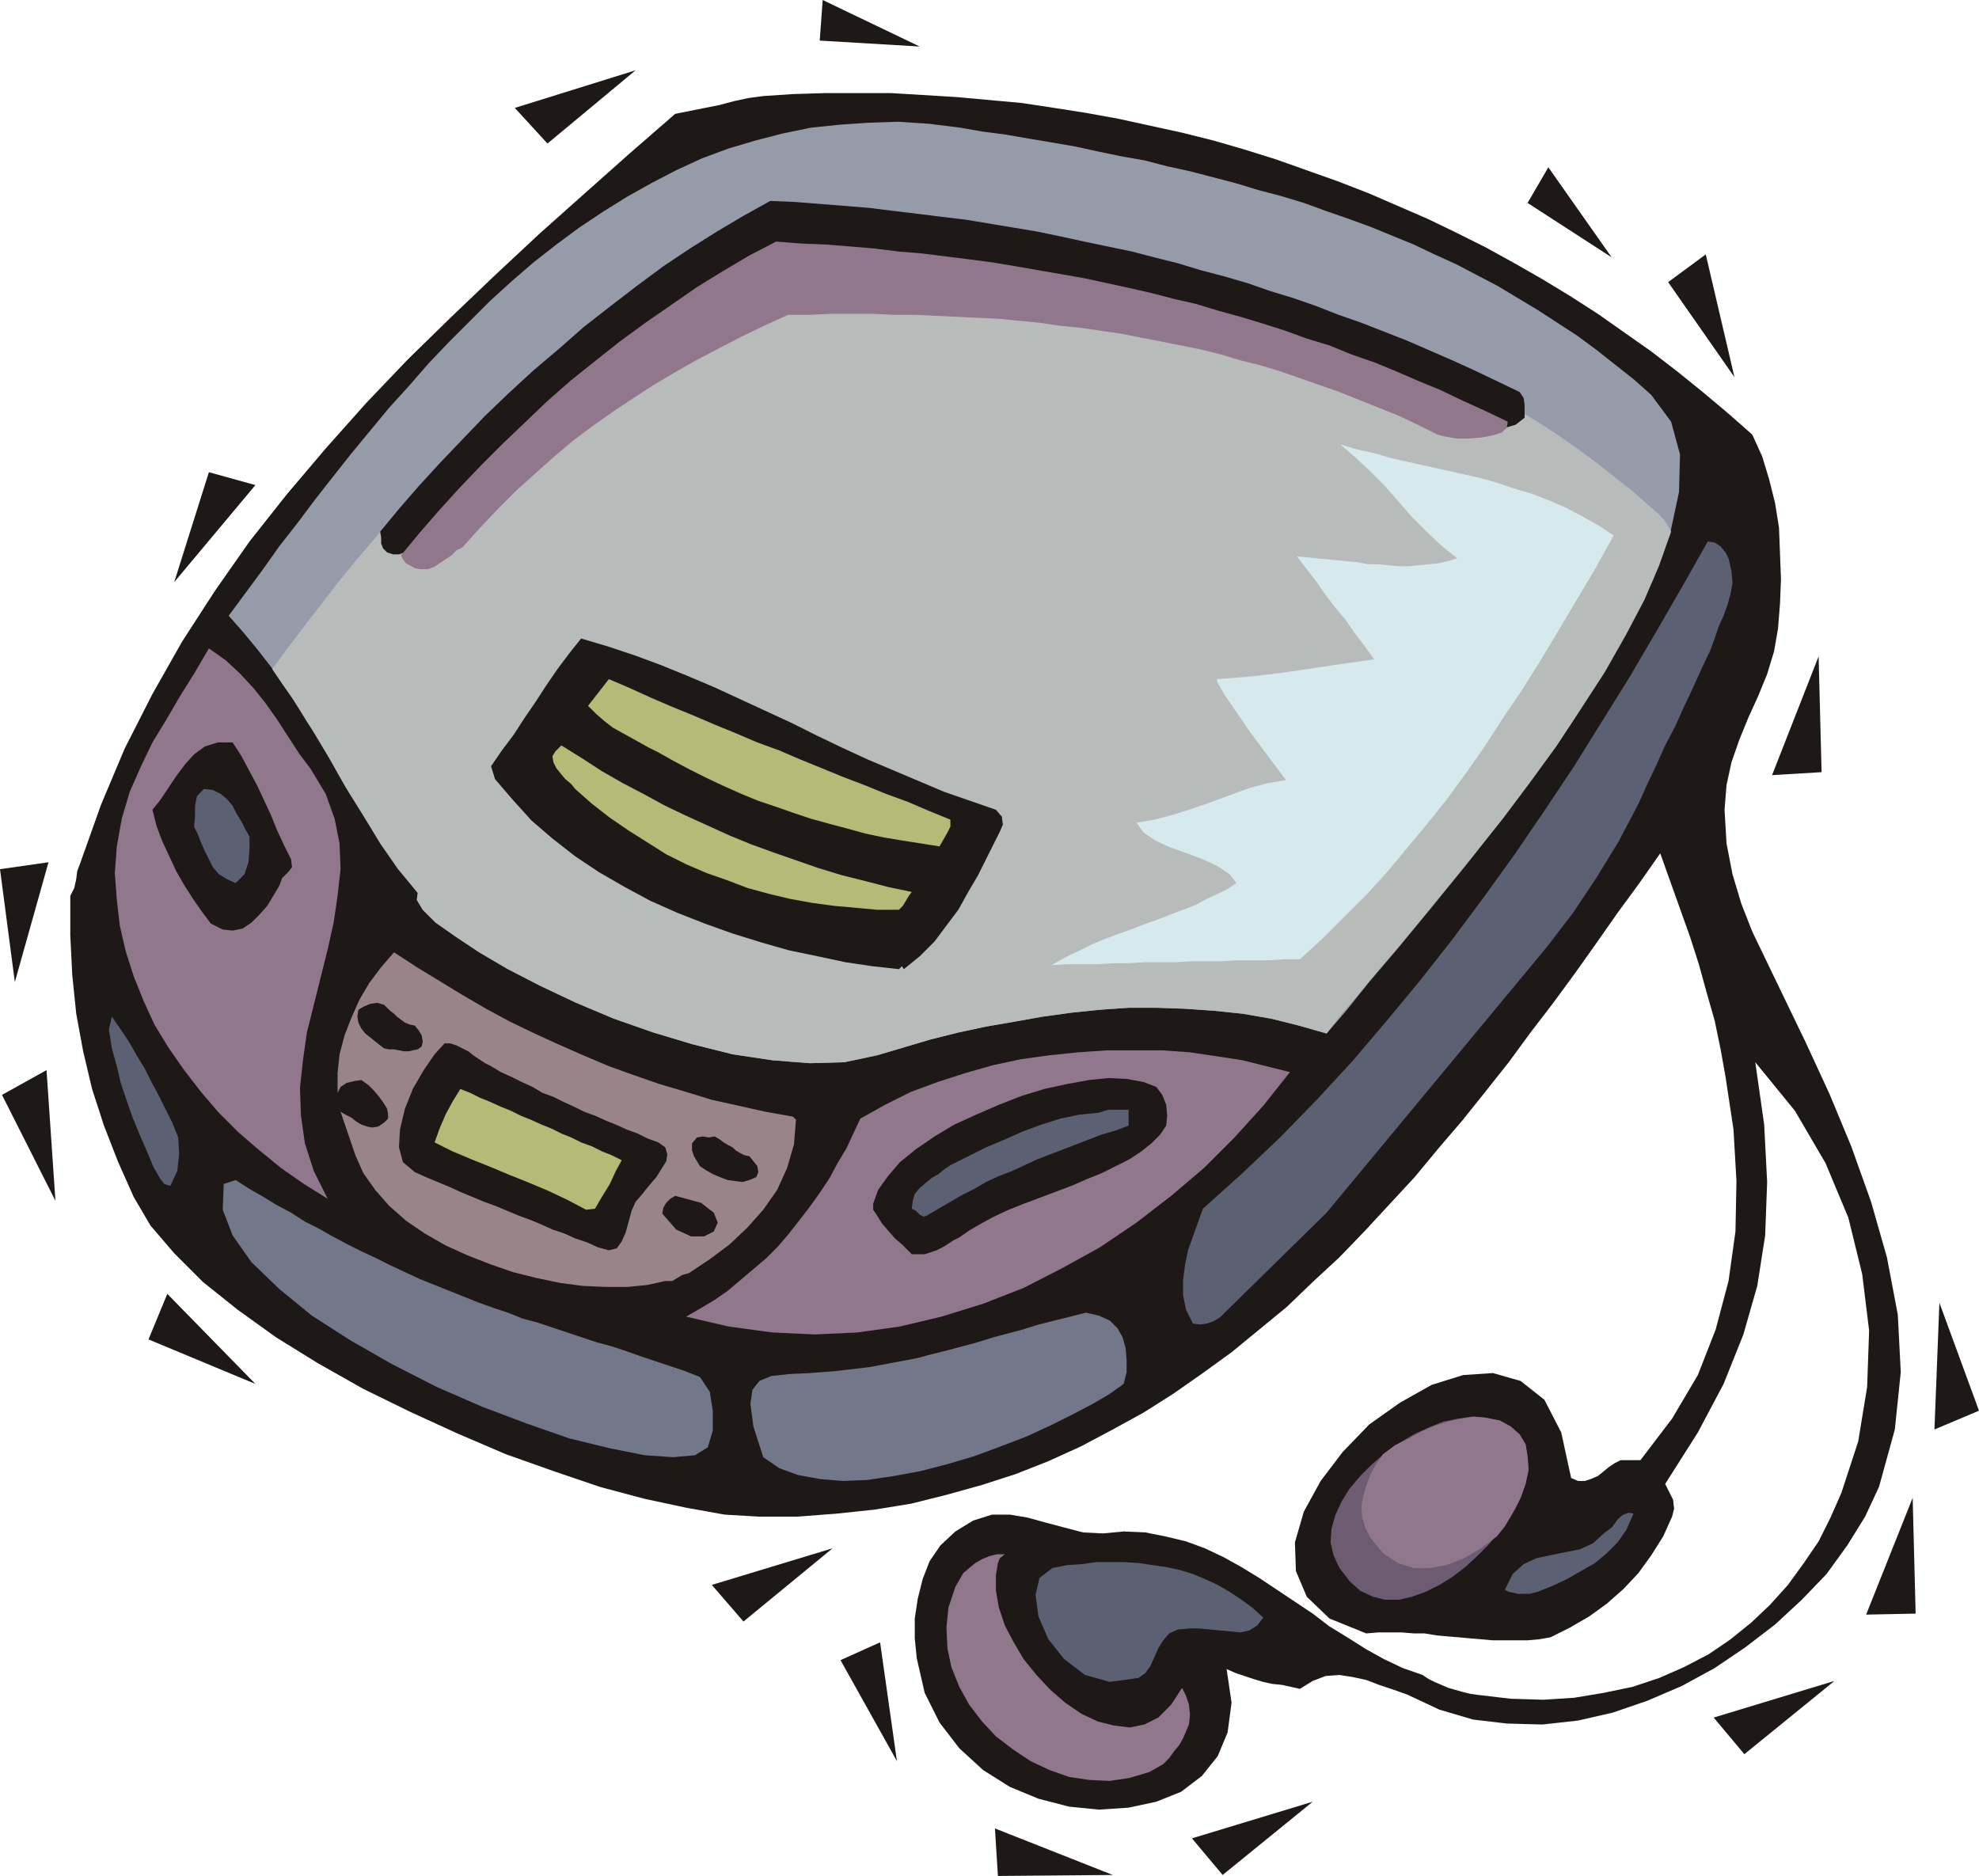
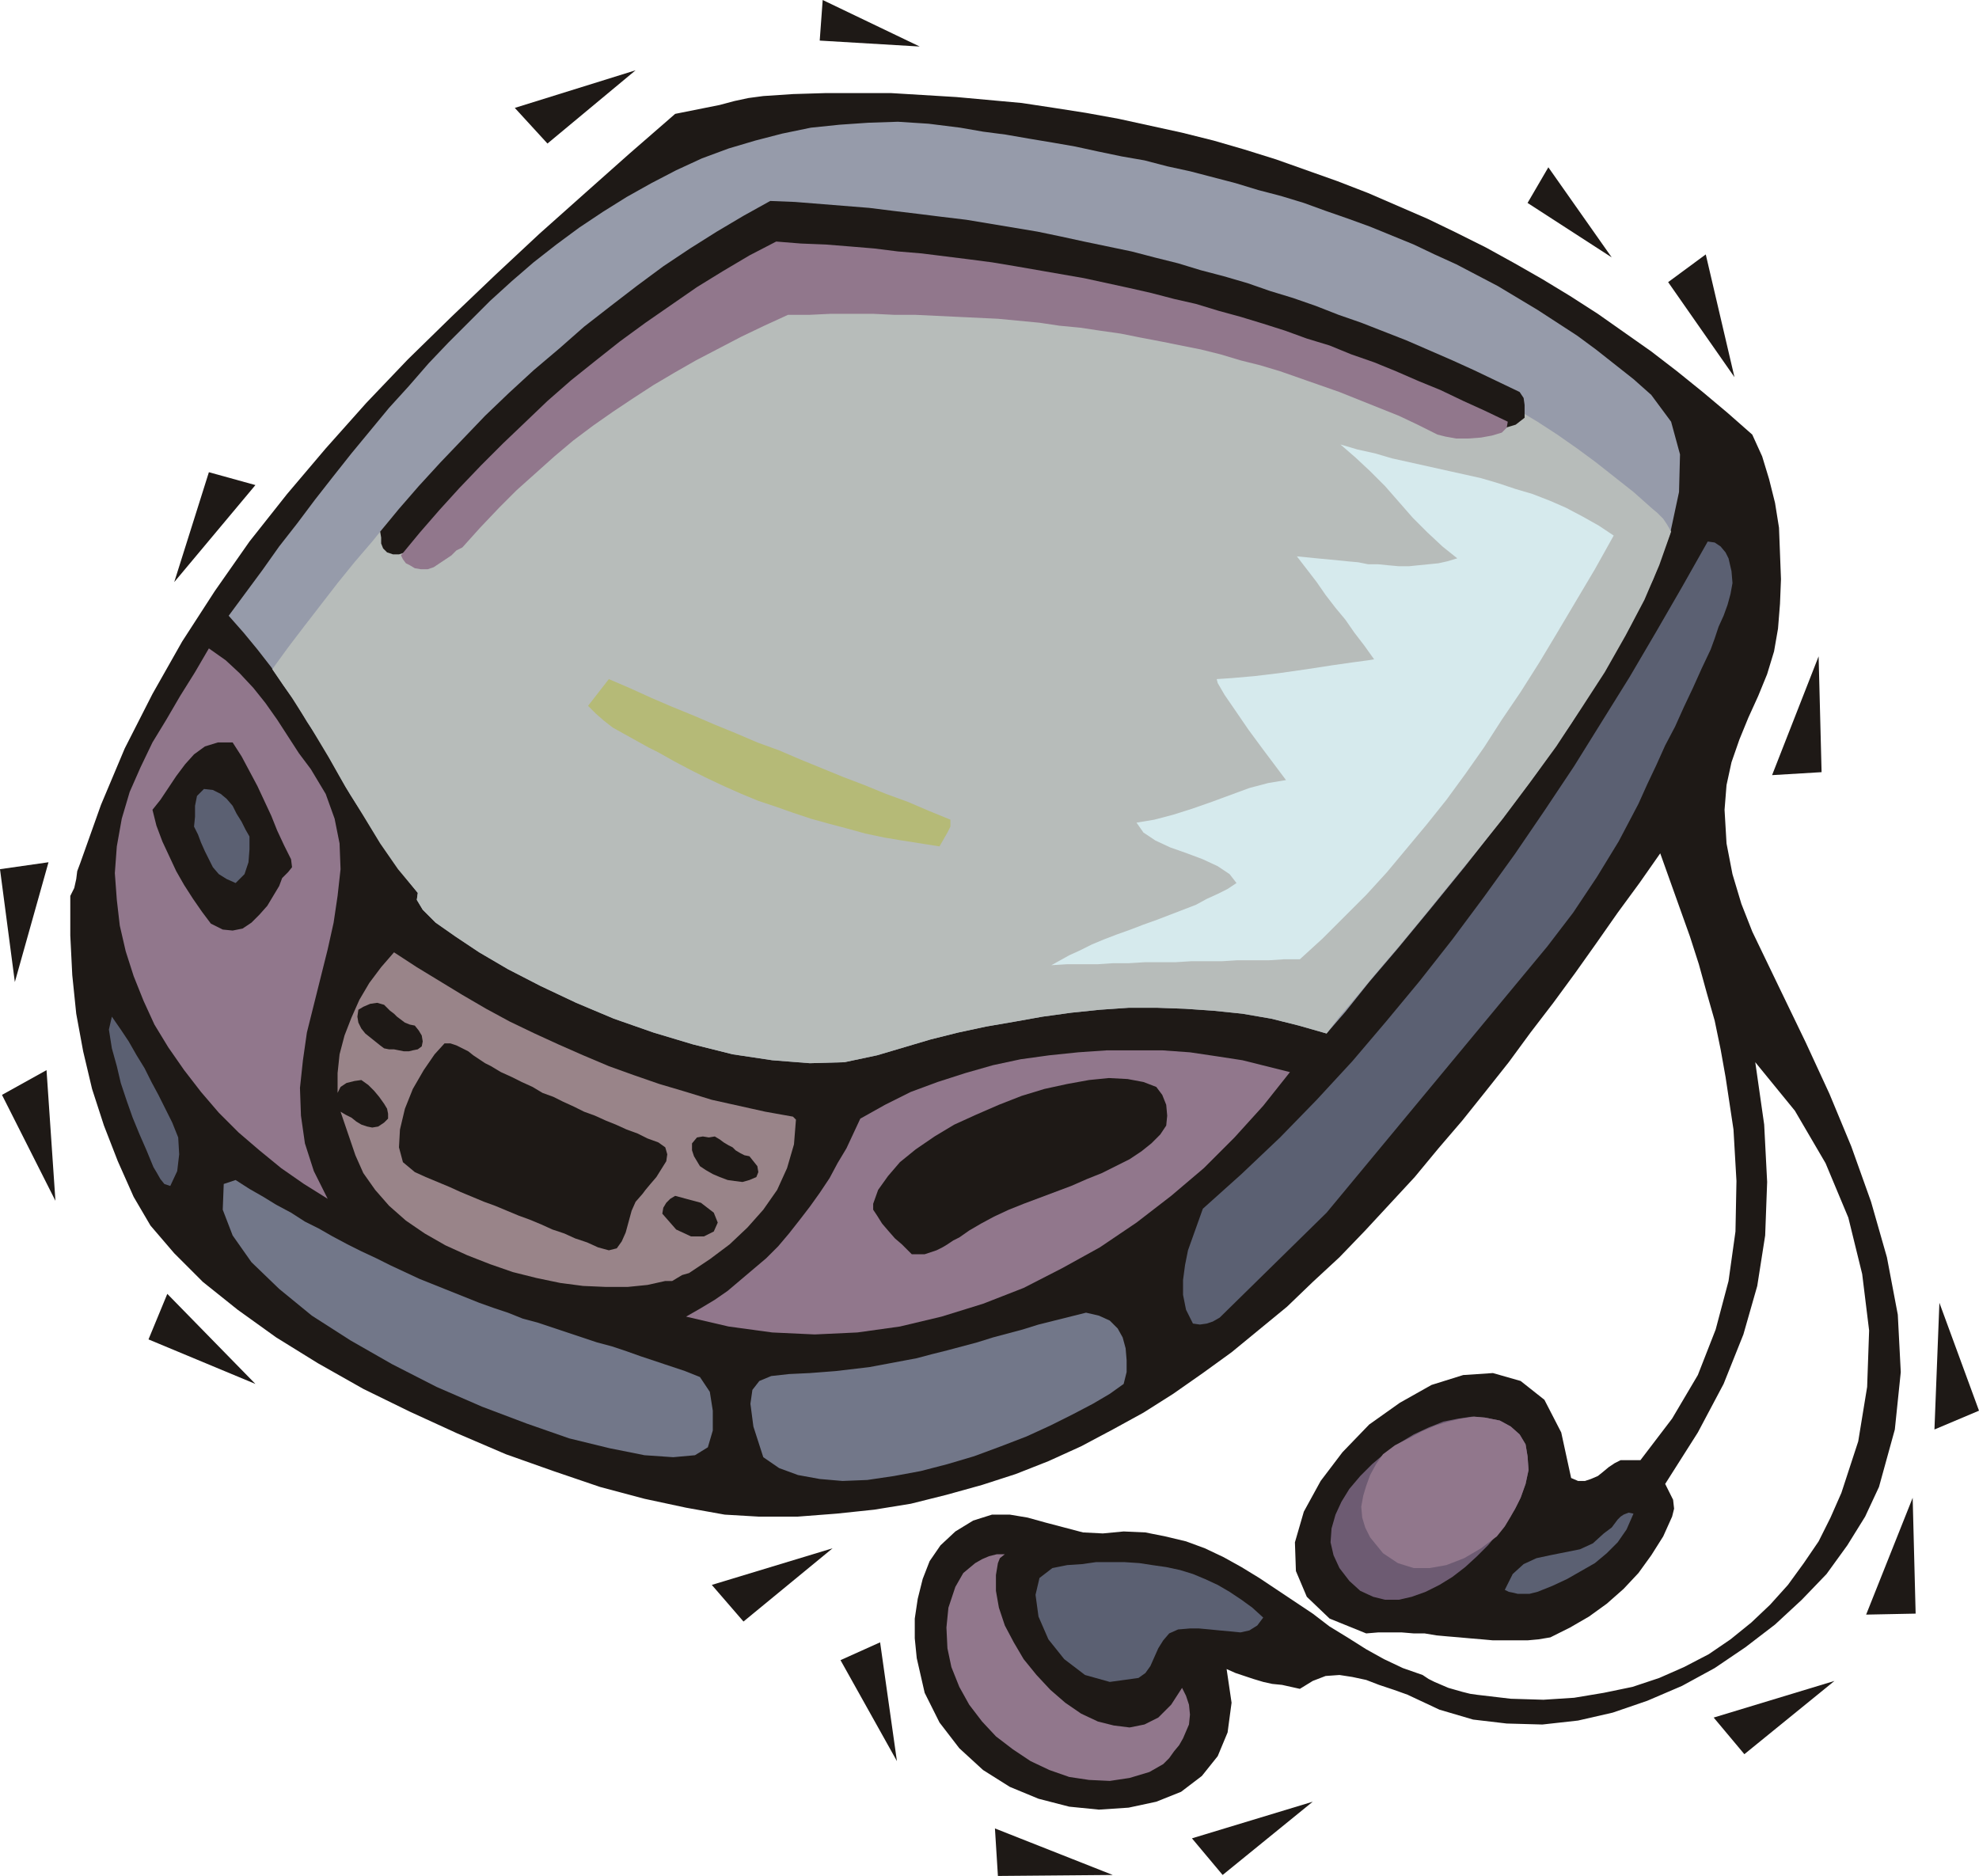
<svg xmlns="http://www.w3.org/2000/svg" fill-rule="evenodd" height="181.92" preserveAspectRatio="none" stroke-linecap="round" viewBox="0 0 1999 1895" width="1.999in">
  <style>.pen1{stroke:none}.brush2{fill:#1e1916}.brush5{fill:#91778c}.brush6{fill:#5b6072}.brush7{fill:#b5ba77}.brush9{fill:#727789}</style>
  <path class="pen1 brush2" d="m1422 1712-14-5-15-5-13-5-14-3-13-2-14 1-13 5-13 8-9-2-9-2-10-1-9-2-10-3-9-3-9-3-9-4 5 34-4 30-10 24-16 20-21 16-25 10-28 6-30 2-30-3-31-8-29-12-27-17-24-22-20-26-15-30-8-35-2-20v-20l3-20 5-20 7-18 11-16 15-14 18-11 19-6h18l18 3 18 5 19 5 19 5 20 1 21-2 22 1 20 4 21 5 19 7 19 9 18 10 18 11 18 12 18 12 18 12 17 13 18 11 19 12 18 10 19 9 20 7 6 4 6 3 7 3 7 3 7 2 7 2 8 2 7 1 34 4 33 1 31-2 30-5 29-6 27-9 25-11 25-13 22-15 21-17 19-18 18-20 16-22 15-22 12-24 11-25 17-52 9-55 2-57-7-57-14-57-23-55-31-53-40-49 9 63 3 58-2 54-8 51-14 49-20 50-26 49-33 52 4 8 4 8 1 9-2 8-9 20-12 19-13 18-15 16-17 15-18 13-19 11-20 10-12 2-11 1h-35l-11-1-12-1-11-1-12-1-11-1-12-2h-11l-12-1h-24l-12 1-37-15-23-22-11-26-1-29 9-31 17-31 22-29 27-28 31-22 32-18 32-10 30-2 28 8 24 19 17 33 10 46 7 3h7l6-2 7-3 5-4 6-5 6-4 6-3h20l32-42 26-44 18-46 13-49 7-50 1-51-3-52-8-53-5-28-6-29-8-28-8-29-9-28-10-28-10-28-10-28-21 30-22 30-21 30-22 31-22 30-23 30-22 30-23 29-24 30-24 28-24 29-25 27-25 27-26 27-27 25-26 25-28 23-28 23-29 21-30 21-30 19-31 17-32 17-33 15-33 13-34 11-36 10-36 9-37 6-38 4-39 3h-40l-34-2-39-7-42-9-45-12-47-16-48-17-49-21-48-22-47-23-46-26-42-26-39-28-35-28-29-29-24-28-17-29-16-36-14-36-12-37-9-38-7-38-4-39-2-40v-40l4-8 2-9 1-8 3-8 21-59 24-57 28-55 30-53 33-51 35-50 38-48 39-46 41-46 42-44 44-43 44-42 45-42 46-41 45-40 46-40 15-3 15-3 15-3 15-4 14-3 15-2 15-1 15-1 33-1h66l33 2 33 2 33 3 33 3 33 5 32 5 33 6 32 7 32 7 32 8 31 9 32 10 31 11 31 11 31 12 30 13 30 13 29 14 30 15 29 16 28 16 28 17 28 18 27 19 27 19 26 20 26 21 25 21 25 22 10 22 7 23 6 24 4 25 1 26 1 26-1 25-2 25-4 23-7 23-9 22-10 22-9 22-8 23-5 23-2 25 2 34 6 31 9 30 11 28 13 27 13 27 14 29 14 29 24 52 22 53 20 56 16 56 11 58 3 58-6 58-16 58-14 30-18 29-21 29-25 26-27 25-30 23-31 21-33 18-35 15-35 12-35 8-36 4-36-1-34-4-34-10-32-15z" />
  <path class="pen1" style="fill:#969baa" d="m1668 399 20 27 9 33-1 38-9 42-17 46-23 47-29 49-31 50-35 50-36 48-36 46-35 43-33 40-29 34-24 30-19 22-28-8-28-7-29-5-29-3-29-2-28-1h-29l-29 2-29 3-29 4-28 5-29 5-28 6-28 7-27 8-27 8-33 7-35 1-38-3-40-6-40-10-40-12-40-14-38-16-36-17-33-17-29-17-24-16-20-14-13-13-6-10 1-7-12-15-12-16-11-16-11-17-11-18-11-17-11-19-10-18-11-19-12-18-11-19-13-18-12-18-14-18-14-17-15-17 17-23 17-23 17-24 18-23 18-24 18-23 19-24 19-23 19-23 20-22 20-23 20-21 21-21 21-21 22-20 22-19 23-18 23-17 24-16 24-15 25-14 25-13 26-12 27-10 27-8 27-7 29-6 29-3 29-2 30-1 31 2 32 4 23 4 23 3 23 4 24 4 23 4 23 5 24 5 23 4 23 6 23 5 23 6 23 6 23 7 23 6 23 7 22 8 23 8 22 8 22 9 22 9 21 10 22 10 21 11 21 11 20 12 20 12 20 13 20 13 19 14 19 15 19 15 18 16z" />
  <path class="pen1" style="fill:#b7bcba" d="m1668 513 6 5 6 6 4 6 4 7-12 34-15 35-19 36-21 37-24 37-25 38-27 37-27 36-28 35-27 33-26 32-24 29-23 27-20 24-17 20-13 17-28-8-28-7-29-5-29-3-29-2-28-1h-29l-29 2-29 3-29 4-28 5-29 5-28 6-28 7-27 8-27 8-33 7-35 1-38-3-40-6-40-10-40-12-40-14-38-16-36-17-33-17-29-17-24-16-20-14-13-13-6-10 1-7-20-24-18-26-17-28-18-29-17-30-18-30-19-30-20-29 16-22 16-21 17-22 17-22 17-21 18-21 17-21 18-21 19-21 19-20 19-19 19-19 20-19 21-18 20-17 21-16 22-16 22-15 22-13 23-13 23-12 24-11 24-9 25-9 25-7 26-5 26-4 27-3 27-2 28 1 28 1 29 4 23 4 23 3 23 4 24 4 23 4 23 5 24 4 23 5 23 5 23 6 23 5 23 7 23 6 23 7 23 7 22 7 23 8 22 8 22 9 22 9 21 10 22 10 21 11 21 11 20 12 20 12 20 13 20 14 19 14 19 15 19 15 18 16z" />
  <path class="pen1 brush2" d="m1535 396 4 6 1 7v13l-9 7-10 3h-10l-10-3-10-4-9-5-9-5-9-5-20-9-20-10-20-8-20-8-21-8-20-8-21-7-20-7-21-6-21-6-20-6-21-5-21-5-21-5-21-5-21-4-22-3-21-4-21-3-22-3-21-2-22-3-21-2-22-1-21-2-22-1-21-1-22-1h-87l-24 11-24 12-24 13-23 13-24 15-23 14-23 16-23 16-22 17-22 17-21 18-21 19-20 19-20 19-19 20-18 21-6 4-6 5-6 5-6 4-6 3-6 2h-6l-6-2-4-4-2-5v-6l-1-6 19-23 20-23 22-24 22-23 23-24 24-23 25-23 26-22 25-22 27-21 26-20 27-20 27-18 27-17 27-16 27-15 25 1 25 2 25 2 25 2 24 3 25 3 24 3 25 3 24 4 24 4 24 4 24 5 23 5 24 5 24 5 23 6 24 6 23 7 23 6 24 7 23 8 23 7 23 8 23 9 23 8 23 9 23 9 23 10 23 10 22 10 23 11 23 11z" />
  <path class="pen1 brush5" d="m1523 426-1 6-5 5-10 3-11 2-13 1h-12l-11-2-8-2-20-10-19-9-20-8-20-8-20-8-20-7-20-7-20-7-20-6-20-5-20-6-20-5-20-4-20-4-21-4-20-4-21-3-20-3-21-2-20-3-21-2-21-2-21-1-21-1-21-1-21-1h-21l-21-1h-43l-21 1h-22l-24 11-23 11-23 12-23 12-21 12-22 13-20 13-21 14-20 14-20 15-19 16-19 17-19 17-18 18-19 20-18 20-6 3-5 5-6 4-6 4-6 4-6 2h-7l-6-1-5-3-4-2-3-4-2-4 19-23 20-23 20-22 22-23 22-22 22-21 23-22 24-21 25-20 24-19 26-19 26-18 26-18 26-16 27-16 27-14 25 2 25 1 25 2 24 2 24 3 24 2 24 3 24 3 23 3 24 4 23 4 23 4 23 4 23 5 23 5 22 5 23 6 22 5 23 7 22 6 23 7 22 7 22 8 23 7 22 9 23 8 22 9 23 10 22 9 23 11 22 10 23 11z" />
  <path class="pen1 brush6" d="m1746 564 3 13 1 12-2 11-3 11-4 11-5 11-4 12-4 11-9 19-9 20-9 19-9 20-10 19-9 20-9 19-9 20-10 19-10 19-11 18-11 18-12 18-12 18-13 17-13 17-223 269-108 106-7 4-6 2-7 1-7-1-7-14-3-15v-15l2-15 3-15 5-14 5-14 5-14 39-35 39-37 37-38 36-39 34-40 34-41 33-42 32-43 31-43 30-44 30-45 28-45 28-45 27-46 26-45 26-46 7 1 6 4 5 6 3 6z" />
-   <path class="pen1 brush2" d="m1006 818 6 7 1 8-3 7-4 8-9 18-9 18-10 17-10 18-12 16-12 16-15 15-16 13-2-3-3 3-27-3-27-4-28-6-29-6-28-8-29-9-28-10-28-11-27-12-26-14-26-15-24-16-23-18-21-18-19-21-18-21-4-13 11-16 12-16 11-17 11-16 11-17 11-16 12-16 12-15 27 8 27 9 27 10 27 11 26 11 26 12 26 12 26 12 26 13 25 12 26 12 26 11 26 11 26 11 26 9 26 9z" />
  <path class="pen1 brush5" d="m314 777 15 25 9 25 5 25 1 26-3 27-4 27-6 27-7 28-7 28-7 28-4 28-3 28 1 28 4 28 9 28 14 28-24-15-23-16-22-18-21-18-20-20-18-21-17-22-16-23-14-23-11-24-10-25-8-25-6-26-3-26-2-27 2-27 5-28 8-27 11-25 12-25 14-23 14-24 15-24 14-24 17 12 14 13 14 15 12 15 12 17 11 17 11 17 12 16z" />
  <path class="pen1 brush7" d="M960 828v7l-3 6-4 7-4 7-19-3-19-3-18-3-19-4-18-5-19-5-18-5-18-6-17-6-18-6-17-7-18-8-17-8-16-8-17-9-16-9-10-5-9-5-9-5-9-5-9-5-9-7-8-7-8-8 21-27 21 9 22 10 21 9 22 9 21 9 22 9 21 9 22 8 21 9 22 9 22 9 21 8 22 9 22 8 21 9 22 9z" />
  <path class="pen1 brush2" d="m294 868 1 8-4 5-6 6-3 8-6 10-6 10-8 9-8 8-9 6-10 2-10-1-12-6-9-12-9-13-9-14-8-14-7-15-7-15-6-16-4-16 8-10 8-12 8-12 9-12 9-10 11-8 13-4h15l9 14 8 15 8 15 7 15 7 15 6 15 7 15 7 14z" />
-   <path class="pen1 brush7" d="m921 901-3 4-3 5-3 5-4 4h-22l-22-2-22-2-22-3-22-4-21-5-22-6-21-8-20-7-21-9-20-10-19-12-19-12-19-13-18-14-17-15-4-5-6-5-5-6-4-5-3-6-1-6 3-5 6-6 21 13 20 13 21 12 21 11 22 12 21 10 22 10 22 10 22 9 22 8 23 8 23 8 23 7 24 6 23 6 24 5z" />
  <path class="pen1 brush6" d="M252 845v13l-1 13-4 12-9 9-9-4-8-5-6-7-4-8-4-8-4-9-3-8-4-8 1-10v-11l2-10 7-7 9 1 8 4 6 5 6 7 4 8 5 8 4 8 4 7z" />
  <path class="pen1" style="fill:#998489" d="m801 1128 3 3-2 25-7 24-10 22-14 20-16 18-18 17-20 15-21 14-7 2-5 3-5 3h-7l-18 4-20 2h-22l-23-1-23-3-24-5-24-6-23-8-23-9-22-10-21-12-19-13-17-15-14-16-12-17-8-18-15-44 5 3 6 3 5 4 5 3 6 2 5 1 6-1 6-4 4-4v-5l-1-5-3-5-5-7-5-6-6-6-7-5-7 1-8 2-6 4-3 6v-20l2-19 5-19 7-18 8-18 10-17 12-16 13-15 23 15 23 14 23 14 24 14 24 13 25 12 24 11 25 11 26 11 25 9 26 9 27 8 26 8 27 6 27 6 28 5z" />
  <path class="pen1 brush2" d="m419 1036 4 5 3 5 1 6-1 5-4 3-5 1-4 1h-5l-5-1-5-1h-5l-5-1-4-3-5-4-5-4-5-4-4-5-3-6-1-6 1-7 5-3 7-3 7-1 7 2 3 3 3 3 4 3 3 3 4 3 4 3 5 2 5 1z" />
  <path class="pen1 brush6" d="m174 1134 6 15 1 17-2 17-7 15-6-2-4-5-4-7-3-5-7-17-7-16-7-17-6-17-6-18-4-17-5-18-3-19 3-13 9 13 8 12 8 14 8 13 7 14 7 13 7 14 7 14z" />
  <path class="pen1 brush2" d="m496 1077 10 6 11 5 10 5 11 5 10 6 11 4 10 5 11 5 10 5 11 4 11 5 10 4 11 5 11 4 10 5 11 4 7 5 2 7-1 7-5 8-5 8-6 7-5 6-3 4-7 8-4 9-3 11-3 11-4 9-5 7-8 2-11-3-11-5-12-4-11-5-12-4-11-5-12-5-11-4-12-5-12-5-11-4-12-5-12-5-11-5-12-5-12-5-11-5-12-10-4-15 1-18 5-21 8-20 11-19 11-16 10-11h6l6 2 6 3 6 3 5 4 6 4 6 4 6 3z" />
  <path class="pen1 brush5" d="m1303 1083-27 34-29 32-31 31-33 28-35 27-37 25-38 21-39 20-41 16-42 13-42 10-43 6-43 2-43-2-44-6-43-10 14-8 15-9 13-9 13-11 13-11 13-11 12-12 11-13 11-14 10-13 10-14 10-15 8-15 9-15 7-15 7-15 25-14 26-13 27-10 28-9 28-8 28-6 29-4 29-3 29-2h56l28 2 27 4 26 4 24 6 24 6z" />
  <path class="pen1 brush2" d="m1168 1098 6 8 4 10 1 11-1 10-6 9-9 9-10 8-12 8-14 7-14 7-15 6-16 7-16 6-16 6-16 6-15 6-15 7-13 7-12 7-10 7-6 3-6 4-5 3-6 3-6 2-6 2h-13l-4-4-6-6-7-6-7-8-6-7-5-8-4-6v-6l5-14 10-14 12-14 16-13 19-13 20-12 22-10 23-10 23-9 23-7 23-5 22-4 20-2 19 1 16 3 13 5z" />
-   <path class="pen1 brush7" d="m628 1172-6 11-6 13-8 13-7 12-9 1-19-10-19-9-19-8-20-8-19-8-20-8-19-8-18-9 5-14 6-14 7-13 8-13 10 4 10 5 10 4 11 5 10 4 10 5 10 4 11 5 10 4 10 5 10 4 10 5 11 4 10 5 10 4 10 5z" />
-   <path class="pen1 brush6" d="m921 1221 1-8 2-7 5-6 6-5 6-5 7-4 6-5 6-4 18-9 18-9 19-8 18-8 19-7 19-6 19-4 20-2 3-1 3-1 4-1h20v16l-13 5-14 4-13 5-13 5-13 5-13 5-13 5-13 6-13 6-13 5-13 6-12 7-12 6-12 7-12 7-12 7-3 1-4-2-4-4-4-2z" />
  <path class="pen1 brush2" d="m757 1168 4 5 4 5 1 6-2 5-7 3-7 2-8-1-7-1-8-3-7-3-7-4-6-4-3-5-3-5-2-6v-7l5-6 6-1 6 1 6-1 5 3 4 3 5 3 4 2 3 3 5 3 4 2 5 1z" />
  <path class="pen1 brush9" d="m707 1391 10 15 3 19v20l-5 17-13 8-22 2-29-2-35-7-41-10-43-15-45-17-46-20-45-23-42-24-39-25-33-27-28-27-19-27-10-26 1-26 12-4 14 9 14 8 13 8 15 8 14 9 14 7 14 8 15 8 14 7 15 7 14 7 15 7 15 7 15 6 15 6 15 6 15 6 14 5 15 5 15 6 15 4 15 5 15 5 15 5 15 5 15 4 15 5 14 5 15 5 15 5 15 5 15 6z" />
  <path class="pen1 brush2" d="m669 1226 1-6 3-5 4-4 5-3 26 7 13 10 4 10-4 9-10 5h-13l-15-7-14-16z" />
  <path class="pen1 brush9" d="m1135 1398-14 10-17 10-21 11-22 11-24 11-26 10-27 10-27 8-27 7-27 5-27 4-25 1-23-2-22-4-19-7-16-11-10-31-3-23 2-14 7-9 12-5 18-2 21-1 26-2 17-2 17-2 16-3 16-3 16-3 15-4 16-4 15-4 15-4 16-5 15-4 15-4 16-5 16-4 16-4 16-4 13 3 11 5 8 8 5 9 3 11 1 12v12l-3 12z" />
  <path class="pen1" style="fill:#6d5b72" d="m1536 1513-6 12-8 12-9 12-10 12-11 11-12 11-13 10-13 8-14 7-14 5-13 3h-14l-12-3-13-6-11-10-10-13-6-13-3-13 1-14 4-14 6-13 8-13 11-13 12-12 13-11 14-10 15-9 15-7 15-6 15-3 14-2 13 1 15 3 11 6 9 8 6 10 2 12 1 14-3 14-5 14z" />
  <path class="pen1 brush5" d="m1512 1552-16 12-17 10-18 7-17 3h-16l-16-5-15-10-13-16-5-10-3-10-1-11 2-11 3-10 4-11 6-11 7-10 12-9 14-7 13-7 14-6 13-4 13-3 13-2 11 1 15 3 11 6 9 8 6 10 2 12 1 14-3 14-5 14-5 10-5 9-6 10-8 10z" />
  <path class="pen1 brush6" d="m1650 1529-7 16-9 13-11 11-12 10-14 8-14 8-15 7-15 6-4 1-4 1h-12l-4-1-5-1-4-2 8-16 11-10 13-6 14-3 15-3 15-3 13-6 11-10 4-3 4-3 3-4 3-4 3-3 3-2 5-2 5 1z" />
  <path class="pen1 brush5" d="m1015 1570-5 4-2 5-1 6-1 6v16l3 17 6 18 9 17 10 17 13 16 14 15 15 13 16 11 17 8 16 4 16 2 15-3 14-7 13-13 11-17 4 8 3 9 1 10-1 10-3 7-3 7-4 7-5 6-5 7-6 6-7 4-7 4-20 6-20 3-21-1-20-3-20-7-19-9-18-12-17-13-14-15-13-17-10-18-8-20-4-19-1-21 2-20 7-21 4-7 4-7 6-5 6-5 7-4 7-3 8-2h8z" />
  <path class="pen1 brush6" d="m1202 1645-12 1-9 4-6 7-5 8-4 9-4 9-5 7-7 5-29 4-25-7-21-16-16-20-10-23-3-22 4-17 13-10 15-3 15-1 14-2h29l15 1 13 2 14 2 14 3 13 4 12 5 13 6 12 7 12 8 11 8 11 10-6 8-8 5-9 2-10-1-11-1-10-1-11-1h-9z" />
  <path class="pen1" style="fill:#d6eaed" d="m1354 449 17 5 18 4 17 5 18 4 18 4 18 4 18 4 18 4 17 5 18 6 17 5 18 7 16 7 17 9 16 9 15 10-19 34-19 32-19 32-18 30-19 30-19 28-18 28-19 27-19 26-20 25-20 24-20 24-21 23-22 22-22 22-23 21h-16l-15 1h-32l-16 1h-31l-16 1h-31l-16 1h-16l-15 1h-31l-16 1 9-5 9-5 11-5 12-6 12-5 13-5 14-5 13-5 14-5 13-5 13-5 13-5 11-6 11-5 10-5 9-6-7-9-12-8-15-7-16-6-17-6-15-7-12-8-7-10 18-3 19-5 19-6 20-7 19-7 19-7 19-5 18-3-3-4-9-12-12-16-14-19-13-19-11-16-7-12-1-4 15-1 23-2 25-3 28-4 26-4 21-3 15-2 6-1-10-14-10-13-9-13-10-12-10-13-9-13-10-13-10-13 10 1 10 1 11 1 10 1 10 1 11 1 10 2h10l10 1 11 1h10l10-1 10-1 10-1 9-2 10-3-15-12-15-14-15-15-14-16-14-16-15-15-15-14-15-13z" />
  <path class="pen1 brush2" d="M56 1213 2 1106l45-25 9 132zM929 47l-101-6 3-41 98 47zm699 213-85-55 21-36 64 91zM15 992 0 878l49-7-34 121zm161-404 35-111 47 13-82 98zm1576-207-67-96 38-28 29 124zM642 71l-89 74-33-36 122-38zM258 1398l-108-45 19-46 89 91zm583 166-90 74-32-37 122-37zm996-901 3 117-50 3 47-120zm122 653 40 109-45 19 5-128zm-27 197 3 117-50 1 47-118zm-79 185-91 74-31-37 122-37zm-947 81-57-102 40-18 17 120zm420 41-91 74-31-37 122-37zm-202 74-116 1-3-48 119 47z" />
</svg>